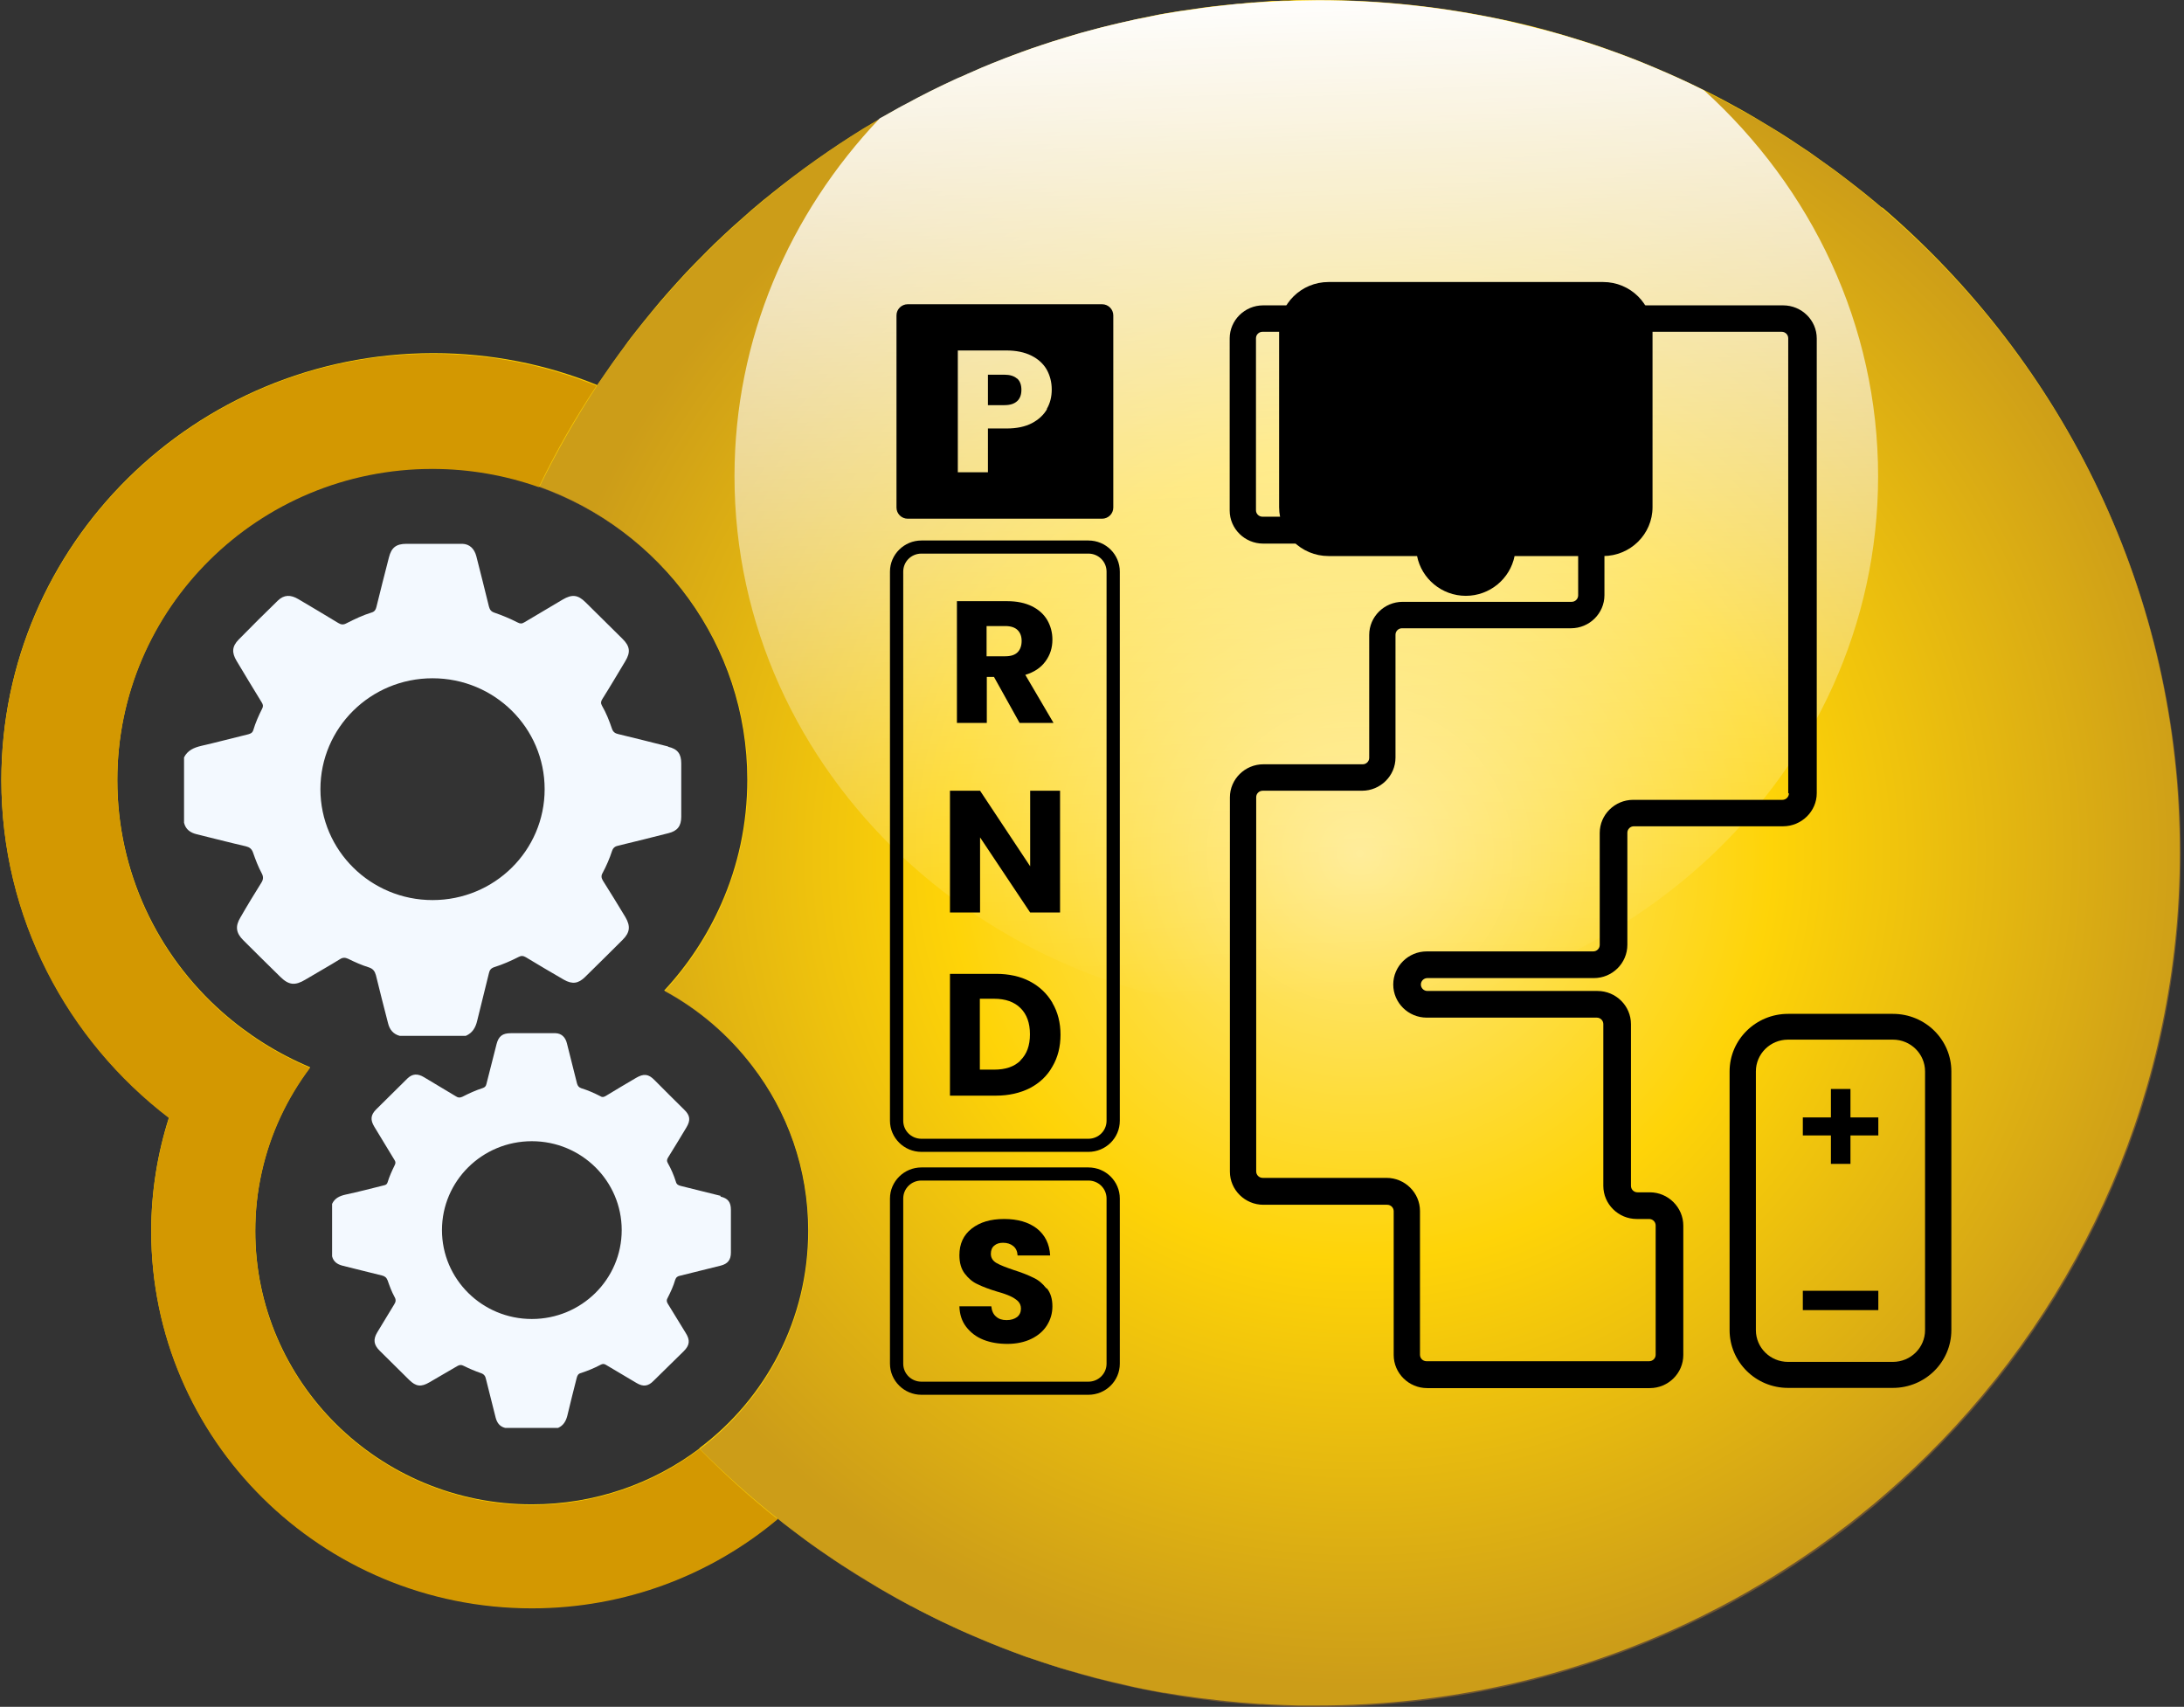
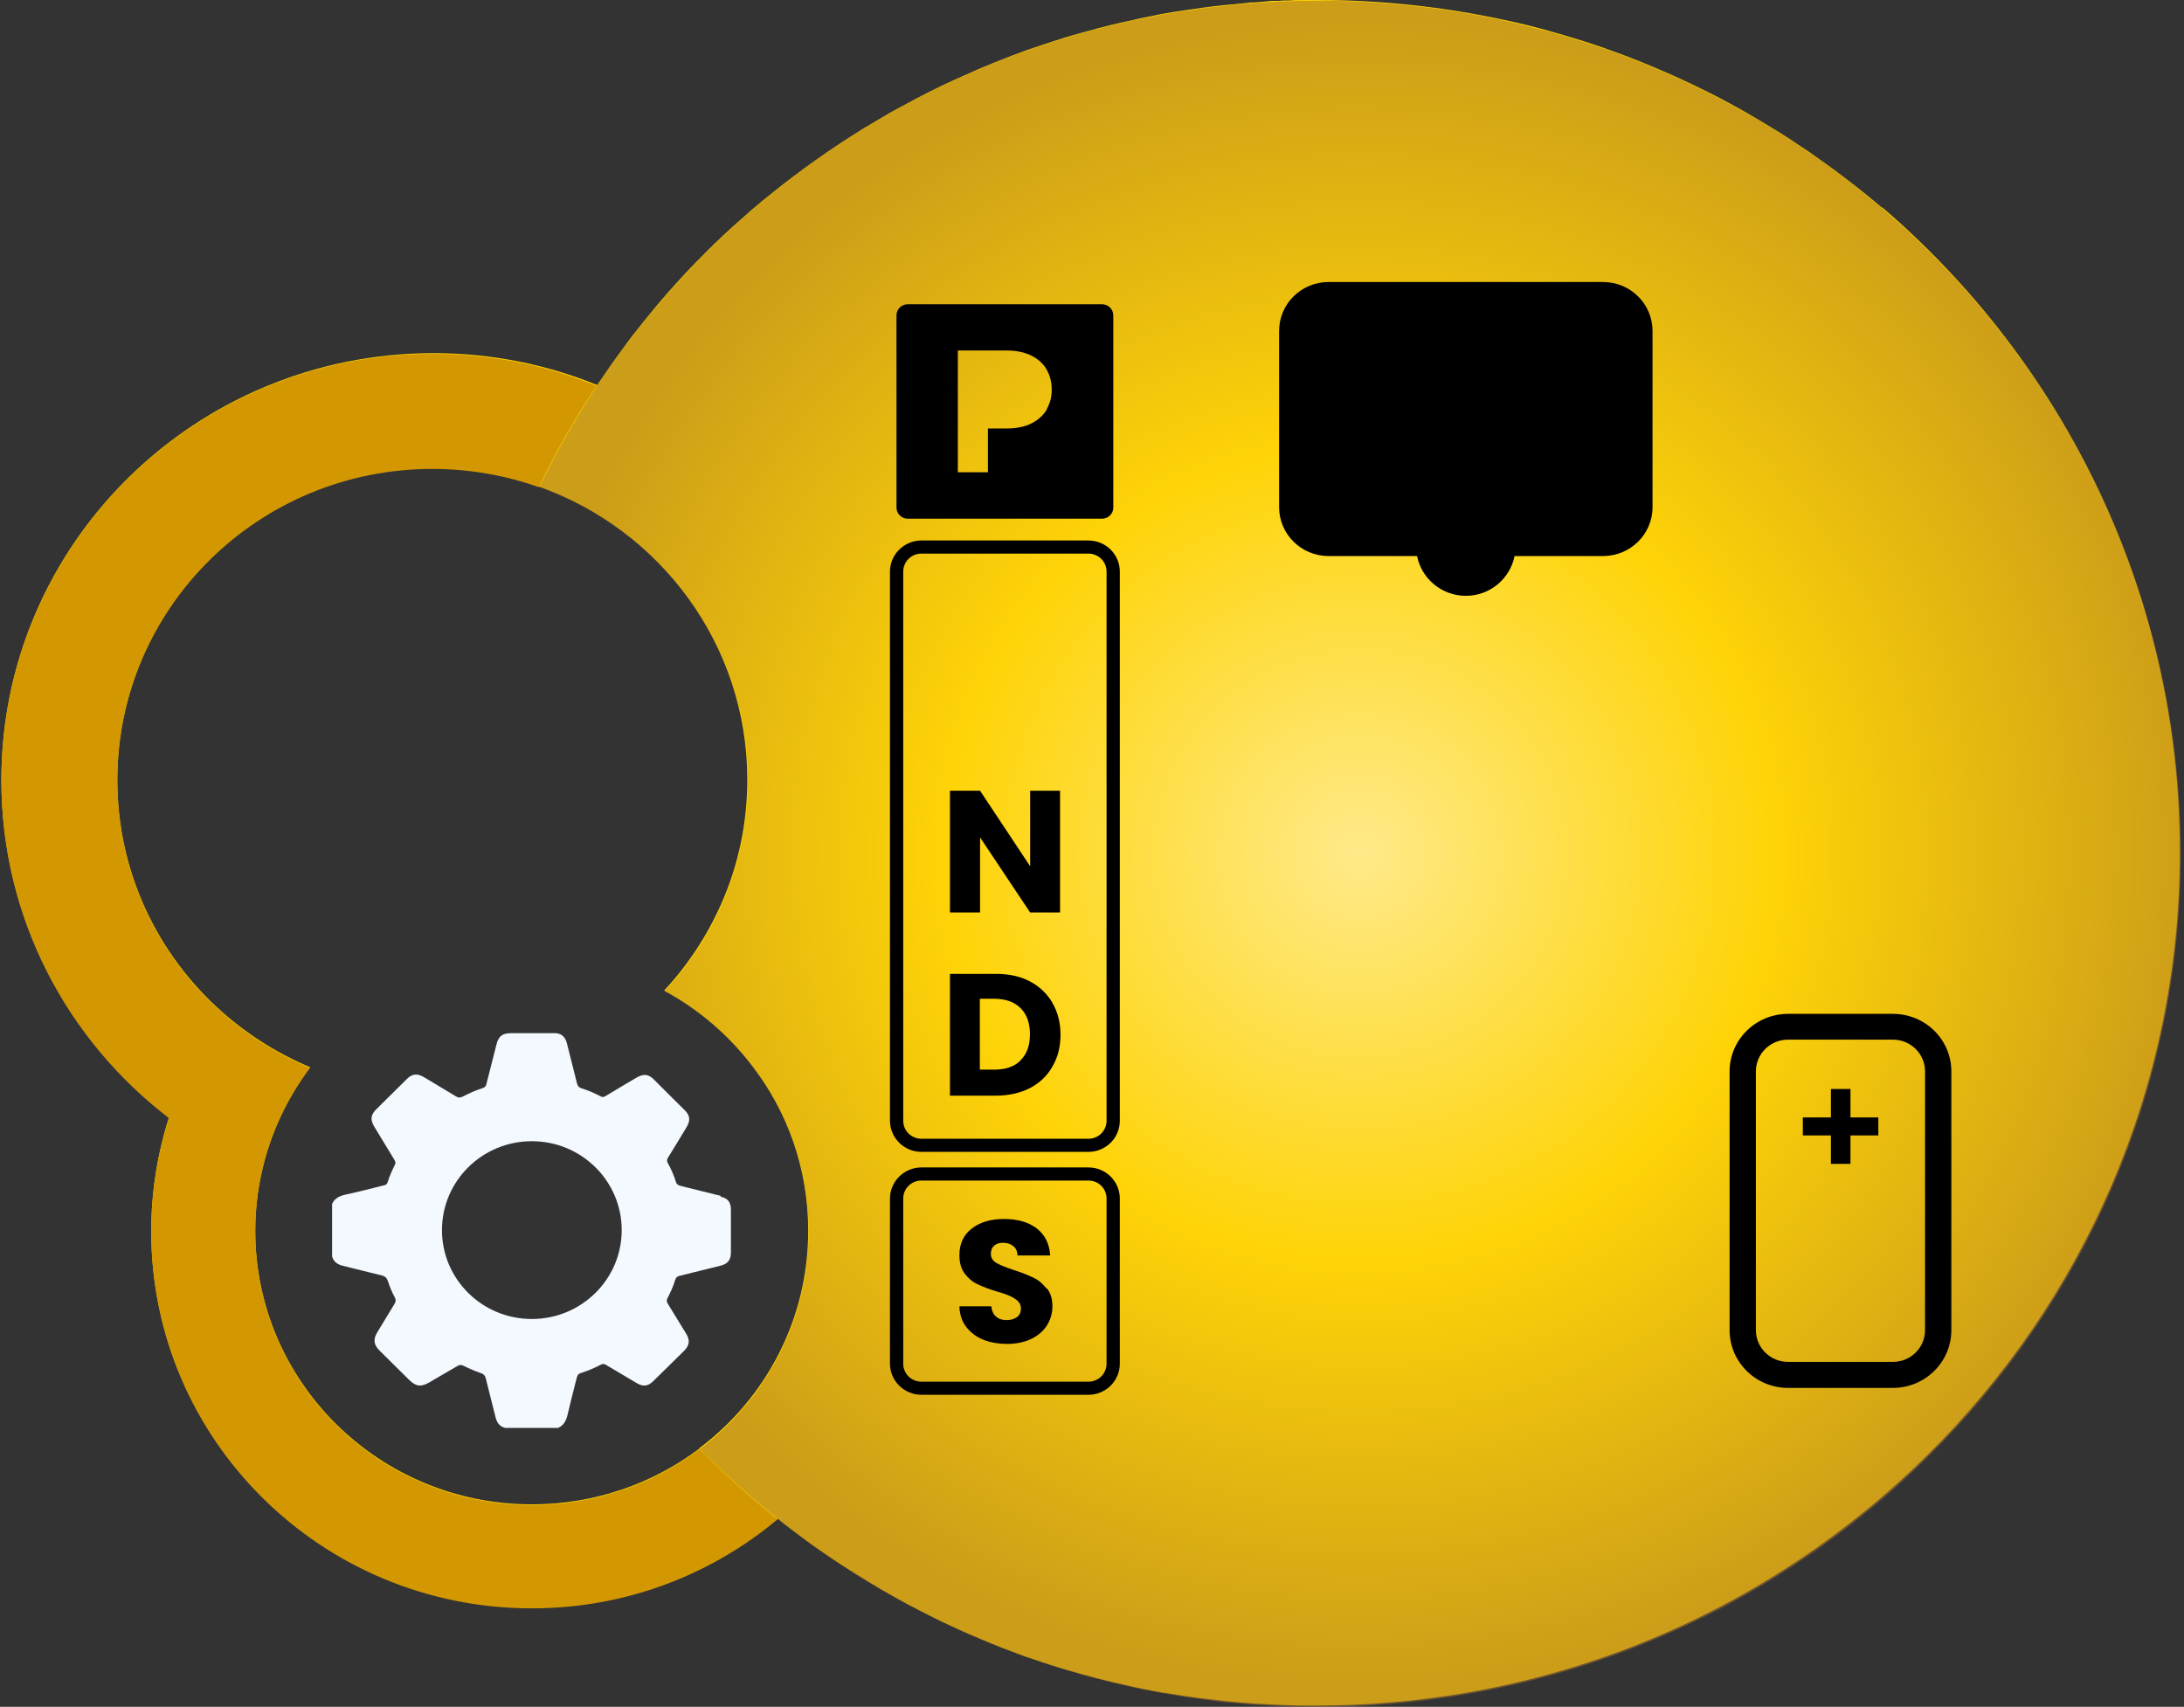
<svg xmlns="http://www.w3.org/2000/svg" width="238" height="186" viewBox="0 0 238 186" fill="none">
  <rect x="0" y="0" width="238" height="186" fill="#333333" stroke="none" />
  <path d="M205.154 22.693C204.591 22.209 204.004 21.724 203.441 21.264C203.147 21.022 202.853 20.804 202.559 20.562C201.971 20.102 201.384 19.641 200.772 19.181C200.184 18.721 199.572 18.285 198.96 17.849C198.348 17.413 197.736 16.977 197.124 16.541C195.753 15.621 194.381 14.701 192.961 13.853C192.447 13.538 191.909 13.223 191.394 12.909C190.415 12.327 189.436 11.77 188.432 11.238C187.11 10.511 185.739 9.833 184.368 9.179C182.654 8.355 180.915 7.605 179.152 6.878C177.732 6.297 176.312 5.764 174.868 5.255C173.423 4.747 171.954 4.287 170.485 3.851C169.016 3.415 167.523 3.003 166.005 2.64C165.246 2.47 164.487 2.277 163.728 2.131C157.264 0.751 150.531 0 143.651 0C143.161 0 142.671 0 142.182 0C141.619 0 141.031 -1.19995e-06 140.468 0.048C140.076 0.048 139.709 0.048 139.317 0.097H138.607C137.946 0.17 137.285 0.218 136.624 0.266H136.354C135.987 0.315 135.62 0.339 135.253 0.388C135.008 0.388 134.763 0.436 134.518 0.46C134.077 0.484 133.661 0.533 133.221 0.581C131.8 0.727 130.405 0.92 129.009 1.138C128.74 1.187 128.471 1.211 128.201 1.259C127.81 1.332 127.418 1.38 127.026 1.453C126.561 1.526 126.096 1.623 125.631 1.72C125.263 1.792 124.92 1.865 124.578 1.938C124.308 1.986 124.064 2.034 123.794 2.107C122.57 2.373 121.37 2.64 120.171 2.955C119.828 3.027 119.51 3.124 119.167 3.221C118.677 3.342 118.212 3.487 117.722 3.609C116.669 3.899 115.641 4.214 114.613 4.553C114.245 4.674 113.878 4.795 113.511 4.916C113.144 5.037 112.776 5.159 112.434 5.28C112.066 5.401 111.699 5.522 111.356 5.667C110.72 5.885 110.108 6.127 109.496 6.37C109.055 6.539 108.59 6.733 108.149 6.902C107.806 7.048 107.439 7.193 107.096 7.338C106.753 7.484 106.386 7.629 106.043 7.798C105.701 7.944 105.358 8.113 104.991 8.259C104.648 8.404 104.305 8.573 103.962 8.719C102.199 9.518 100.485 10.39 98.796 11.31C98.478 11.48 98.184 11.649 97.89 11.794C97.229 12.158 96.568 12.521 95.931 12.909C95.613 13.102 95.295 13.296 94.952 13.49C94.634 13.684 94.34 13.853 94.022 14.047C90.57 16.178 87.264 18.527 84.13 21.046C83.836 21.288 83.543 21.53 83.224 21.773C82.784 22.136 82.367 22.499 81.927 22.863C81.217 23.492 80.507 24.122 79.796 24.752C79.184 25.309 78.572 25.89 77.985 26.447C77.838 26.568 77.715 26.713 77.593 26.834C77.324 27.101 77.054 27.343 76.785 27.634C76.418 27.997 76.075 28.36 75.732 28.699C75.414 29.038 75.071 29.377 74.753 29.716C74.116 30.419 73.48 31.097 72.843 31.823C72.255 32.477 71.692 33.156 71.129 33.834C70.786 34.245 70.444 34.681 70.101 35.093C69.807 35.456 69.513 35.844 69.219 36.207C68.926 36.57 68.632 36.958 68.362 37.321C68.093 37.709 67.799 38.096 67.53 38.459C66.967 39.234 66.428 39.985 65.89 40.784C65.62 41.172 65.376 41.535 65.106 41.923C65.106 41.923 65.106 41.923 65.106 41.971C59.597 39.719 53.55 38.484 47.208 38.484C21.206 38.508 0.15 59.336 0.15 84.984C0.15 99.951 7.3 113.271 18.415 121.772C17.167 125.671 16.481 129.837 16.481 134.148C16.481 156.816 35.04 175.198 57.957 175.198C68.167 175.198 77.519 171.541 84.742 165.487C85.232 165.898 85.746 166.286 86.26 166.673C86.334 166.722 86.407 166.795 86.481 166.843C86.921 167.182 87.362 167.497 87.803 167.836C88.268 168.175 88.733 168.514 89.198 168.829L89.37 168.95C89.884 169.313 90.423 169.677 90.961 170.04C90.986 170.04 91.01 170.064 91.035 170.088C91.549 170.427 92.063 170.766 92.577 171.081C93.018 171.372 93.459 171.638 93.899 171.905C94.095 172.026 94.316 172.147 94.511 172.292C94.977 172.559 95.442 172.849 95.882 173.116C96.519 173.479 97.156 173.842 97.792 174.205C98.282 174.472 98.772 174.738 99.261 175.005C99.261 175.005 99.261 175.005 99.286 175.005C99.849 175.32 100.412 175.61 101 175.901C101.587 176.191 102.15 176.482 102.762 176.773C103.179 176.966 103.595 177.16 104.011 177.354C104.305 177.499 104.599 177.62 104.917 177.766C105.26 177.911 105.603 178.08 105.97 178.226C106.264 178.347 106.533 178.468 106.827 178.589C107.365 178.807 107.88 179.049 108.418 179.243C108.835 179.413 109.226 179.582 109.642 179.727C109.838 179.8 110.034 179.873 110.206 179.945C110.597 180.091 110.989 180.236 111.381 180.381C111.699 180.502 112.017 180.623 112.36 180.72C112.727 180.841 113.095 180.963 113.437 181.084C113.805 181.205 114.172 181.326 114.539 181.447C115.225 181.665 115.91 181.883 116.62 182.077C116.694 182.077 116.743 182.125 116.816 182.125C117.159 182.222 117.477 182.319 117.82 182.416C118.212 182.512 118.604 182.634 118.971 182.73C119.314 182.827 119.656 182.924 119.999 182.997C120.783 183.191 121.566 183.384 122.35 183.554C122.741 183.651 123.109 183.723 123.476 183.82C124.161 183.966 124.823 184.111 125.508 184.232C125.949 184.305 126.39 184.402 126.83 184.474C126.855 184.474 126.904 184.474 126.953 184.474C127.197 184.523 127.442 184.547 127.687 184.595C128.201 184.692 128.715 184.765 129.254 184.837H129.279C129.915 184.934 130.576 185.031 131.213 185.104H131.262C131.874 185.177 132.486 185.249 133.098 185.322C133.245 185.322 133.392 185.346 133.539 185.37C133.882 185.395 134.224 185.443 134.543 185.467C134.934 185.516 135.326 185.54 135.742 185.564C136.257 185.613 136.771 185.637 137.26 185.685C137.334 185.685 137.432 185.685 137.53 185.685C138.142 185.734 138.778 185.758 139.39 185.782C140.076 185.806 140.762 185.831 141.472 185.855C142.157 185.855 142.867 185.855 143.553 185.855C157.753 185.855 171.22 182.73 183.266 177.16C184.637 176.53 186.008 175.852 187.355 175.15C189.362 174.109 191.345 172.97 193.255 171.784C194.847 170.791 196.438 169.749 197.956 168.684C199.18 167.812 200.38 166.916 201.58 165.995C202.461 165.293 203.343 164.591 204.2 163.888C206.207 162.193 208.141 160.449 210.002 158.609C227.019 141.777 237.547 118.527 237.547 92.855C237.547 64.761 224.962 39.598 205.056 22.548L205.154 22.693ZM76.246 157.834C71.178 161.66 64.837 163.937 57.957 163.937C41.308 163.937 27.817 150.592 27.817 134.123C27.817 131.895 28.062 129.74 28.527 127.681C29.457 123.491 31.294 119.616 33.791 116.298C30.265 114.821 27.009 112.763 24.194 110.268C17.191 104.068 12.784 95.034 12.784 84.984C12.784 66.238 28.135 51.029 47.11 51.029C51.175 51.029 55.092 51.731 58.716 53.015C71.962 57.713 81.437 70.259 81.437 84.959C81.437 89.779 80.433 94.356 78.597 98.498C77.054 101.985 74.949 105.182 72.378 107.943C76.148 109.977 79.405 112.787 81.976 116.153C85.82 121.142 88.072 127.366 88.072 134.123C88.072 143.787 83.445 152.384 76.222 157.809L76.246 157.834Z" fill="#FFD101" />
  <path style="mix-blend-mode:multiply" opacity="0.54" d="M237.645 93.024C237.645 118.696 227.117 141.946 210.1 158.754C208.264 160.595 206.305 162.363 204.297 164.058C203.441 164.76 202.559 165.463 201.678 166.165C200.502 167.085 199.278 167.981 198.054 168.853C196.512 169.919 194.945 170.96 193.353 171.953C191.419 173.14 189.46 174.254 187.453 175.32C186.106 175.998 184.735 176.676 183.364 177.306C171.293 182.876 157.851 186 143.651 186H143.626C142.941 186 142.231 186 141.545 185.976C140.86 185.976 140.174 185.952 139.488 185.903C138.852 185.879 138.24 185.855 137.603 185.806C137.505 185.806 137.432 185.806 137.334 185.806C136.844 185.782 136.33 185.758 135.816 185.709C135.424 185.661 135.008 185.637 134.616 185.588C134.273 185.564 133.955 185.54 133.612 185.516C133.465 185.516 133.318 185.467 133.172 185.467C132.559 185.395 131.947 185.322 131.335 185.225H131.262C130.625 185.128 129.964 185.056 129.328 184.959C128.789 184.862 128.275 184.789 127.761 184.692C127.516 184.668 127.271 184.62 127.026 184.571C126.977 184.571 126.953 184.571 126.904 184.547C126.463 184.474 126.022 184.402 125.606 184.305C124.92 184.184 124.259 184.038 123.574 183.893C123.182 183.82 122.815 183.724 122.448 183.651C121.664 183.457 120.856 183.288 120.097 183.07C119.754 182.997 119.387 182.9 119.044 182.803C118.653 182.706 118.285 182.585 117.894 182.488C117.551 182.392 117.233 182.295 116.89 182.198C116.816 182.198 116.743 182.149 116.694 182.125C115.984 181.931 115.298 181.713 114.613 181.495L113.511 181.132C113.144 181.011 112.801 180.89 112.434 180.769C112.091 180.648 111.773 180.527 111.454 180.43L110.279 179.994L109.691 179.776C109.275 179.606 108.883 179.461 108.467 179.292C107.929 179.074 107.39 178.856 106.876 178.638C106.582 178.517 106.313 178.395 106.019 178.274C105.676 178.129 105.333 177.96 104.991 177.814C104.672 177.669 104.378 177.548 104.085 177.402L102.836 176.821C102.248 176.531 101.661 176.264 101.098 175.949C100.51 175.683 99.947 175.368 99.384 175.077C99.359 175.077 99.359 175.077 99.335 175.077C98.845 174.811 98.355 174.545 97.866 174.278C97.229 173.939 96.593 173.576 95.956 173.188C95.491 172.922 95.026 172.656 94.585 172.365C94.365 172.244 94.169 172.123 93.948 172.002C93.508 171.735 93.067 171.445 92.651 171.178L91.108 170.161C91.108 170.161 91.059 170.137 91.035 170.113C90.496 169.749 89.957 169.386 89.419 169.023C89.37 168.974 89.296 168.926 89.247 168.902L87.852 167.884C87.411 167.57 86.97 167.231 86.53 166.892L86.309 166.746C85.795 166.335 85.281 165.947 84.791 165.535C81.804 163.162 78.964 160.619 76.271 157.906C83.494 152.457 88.121 143.859 88.121 134.196C88.121 127.439 85.869 121.215 82.025 116.226C79.454 112.859 76.197 110.05 72.427 108.016C74.998 105.255 77.103 102.082 78.646 98.595C80.482 94.429 81.51 89.852 81.51 85.032C81.51 70.331 72.035 57.786 58.765 53.088C60.626 49.261 62.731 45.58 65.057 42.044C65.057 42.044 65.057 42.028 65.057 41.995C65.326 41.632 65.571 41.245 65.841 40.881C66.379 40.082 66.918 39.307 67.481 38.556C67.75 38.169 68.044 37.806 68.314 37.418H68.338C68.607 37.031 68.901 36.667 69.195 36.28C69.489 35.916 69.783 35.553 70.076 35.166C70.419 34.754 70.762 34.342 71.105 33.906C71.668 33.252 72.255 32.574 72.819 31.92C73.455 31.218 74.092 30.516 74.728 29.813C75.071 29.474 75.389 29.135 75.708 28.796C76.05 28.433 76.418 28.07 76.785 27.706C77.054 27.44 77.299 27.174 77.569 26.931C77.691 26.786 77.838 26.665 77.985 26.52C78.572 25.938 79.184 25.381 79.796 24.824C80.482 24.195 81.192 23.565 81.902 22.935C82.343 22.572 82.759 22.209 83.2 21.845C83.494 21.603 83.787 21.361 84.106 21.119C87.215 18.576 90.52 16.227 93.973 14.095C94.291 13.926 94.585 13.732 94.903 13.538L95.858 12.957C95.858 12.957 95.858 12.933 95.882 12.933C96.544 12.594 97.18 12.206 97.841 11.843C98.135 11.674 98.453 11.504 98.747 11.359C100.437 10.438 102.175 9.567 103.913 8.767C104.256 8.598 104.599 8.452 104.966 8.307C105.309 8.138 105.652 7.992 105.994 7.847C106.362 7.677 106.704 7.532 107.047 7.387C107.39 7.242 107.757 7.096 108.1 6.951C108.565 6.781 109.006 6.588 109.447 6.418C110.083 6.176 110.695 5.958 111.332 5.716C111.675 5.595 112.042 5.474 112.409 5.328C112.776 5.207 113.119 5.086 113.486 4.965L114.588 4.602C115.617 4.287 116.645 3.972 117.698 3.657C118.187 3.536 118.653 3.391 119.142 3.27C119.485 3.173 119.828 3.1 120.146 3.003C121.346 2.713 122.546 2.422 123.77 2.156C124.015 2.107 124.284 2.059 124.553 2.01C124.92 1.938 125.263 1.865 125.606 1.792C126.071 1.695 126.536 1.599 127.002 1.526C127.393 1.453 127.785 1.405 128.177 1.332C128.471 1.284 128.74 1.235 129.009 1.211C130.405 0.993 131.8 0.799 133.221 0.654C133.637 0.606 134.077 0.557 134.494 0.509C134.739 0.484 134.983 0.46 135.228 0.46C135.595 0.412 135.963 0.388 136.33 0.363C136.428 0.339 136.526 0.339 136.599 0.339C137.26 0.291 137.921 0.242 138.583 0.218C138.827 0.194 139.048 0.194 139.293 0.17C139.66 0.17 140.052 0.145 140.443 0.145C141.006 0.121 141.57 0.097 142.133 0.097C142.647 0.097 143.137 0.073 143.626 0.073H143.651C150.531 0.073 157.264 0.824 163.728 2.204C164.487 2.374 165.246 2.543 166.005 2.737C167.523 3.1 168.992 3.488 170.485 3.924C171.954 4.359 173.423 4.82 174.868 5.328C176.337 5.837 177.757 6.37 179.177 6.951C180.94 7.677 182.678 8.428 184.392 9.252L185.714 9.906C186.645 10.341 187.55 10.826 188.456 11.31C189.436 11.843 190.44 12.4 191.419 12.957C191.933 13.272 192.472 13.587 192.986 13.902C194.381 14.774 195.777 15.67 197.124 16.59C197.76 17.026 198.372 17.462 198.984 17.898C199.572 18.334 200.184 18.77 200.772 19.23C201.384 19.69 201.971 20.15 202.559 20.61C202.853 20.852 203.147 21.07 203.441 21.313C204.004 21.797 204.591 22.257 205.154 22.741C225.06 39.791 237.645 64.979 237.645 93.073V93.024Z" fill="url(#paint0_radial_110_470)" />
-   <path d="M204.665 51.901C204.665 84.257 176.753 110.486 142.353 110.486C107.953 110.486 80.041 84.257 80.041 51.901C80.041 36.934 86.016 23.274 95.858 12.909C95.858 12.909 95.866 12.901 95.882 12.885C96.544 12.546 97.18 12.158 97.841 11.795C98.135 11.625 98.453 11.456 98.747 11.31C100.437 10.39 102.175 9.518 103.913 8.719C104.256 8.549 104.599 8.404 104.966 8.259C105.309 8.089 105.652 7.944 105.994 7.799C106.362 7.629 106.704 7.484 107.047 7.338C107.39 7.193 107.757 7.048 108.1 6.903C108.565 6.733 109.006 6.539 109.447 6.37C110.083 6.128 110.695 5.91 111.332 5.667C111.675 5.546 112.042 5.425 112.409 5.28C112.776 5.159 113.119 5.038 113.486 4.917L114.588 4.553C115.617 4.238 116.645 3.924 117.698 3.609C118.187 3.488 118.653 3.342 119.142 3.221C119.485 3.124 119.828 3.052 120.146 2.955C121.346 2.664 122.546 2.374 123.77 2.107C124.015 2.059 124.284 2.01 124.553 1.962C124.92 1.889 125.263 1.817 125.606 1.744C126.071 1.647 126.536 1.55 127.002 1.478C127.393 1.405 127.785 1.356 128.177 1.284C128.471 1.235 128.74 1.187 129.009 1.163C130.405 0.945 131.8 0.751 133.221 0.606C133.637 0.557 134.077 0.509 134.494 0.46C134.739 0.436 134.983 0.412 135.228 0.412C135.595 0.363 135.963 0.339 136.33 0.315C136.428 0.291 136.526 0.291 136.599 0.291C137.26 0.242 137.921 0.194 138.583 0.17C138.827 0.146 139.048 0.146 139.293 0.121C139.66 0.121 140.052 0.097 140.443 0.097C141.006 0.073 141.57 0.049 142.133 0.049C142.647 0.049 143.137 0.024 143.626 0.024H143.651C150.531 0.024 157.264 0.775 163.728 2.156C164.487 2.325 165.246 2.495 166.005 2.688C167.523 3.052 168.992 3.439 170.485 3.875C171.954 4.311 173.423 4.771 174.868 5.28C176.337 5.788 177.757 6.321 179.177 6.903C180.94 7.629 182.678 8.38 184.392 9.203L185.714 9.857C197.417 20.489 204.665 35.408 204.665 51.901Z" fill="url(#paint1_linear_110_470)" />
-   <path d="M194.234 33.276H137.652C135.644 33.276 134.004 34.899 134.004 36.885V55.63C134.004 57.616 135.644 59.239 137.652 59.239H171.268C171.66 59.239 171.979 59.554 171.979 59.941V64.882C171.979 65.269 171.66 65.584 171.268 65.584H152.857C150.849 65.584 149.208 67.207 149.208 69.193V82.586C149.208 82.973 148.89 83.288 148.498 83.288H137.676C135.669 83.288 134.028 84.911 134.028 86.897V127.681C134.028 129.667 135.669 131.29 137.676 131.29H151.167C151.559 131.29 151.877 131.605 151.877 131.992V147.662C151.877 149.647 153.518 151.27 155.525 151.27H179.789C181.797 151.27 183.437 149.647 183.437 147.662V133.566C183.437 131.58 181.797 129.933 179.789 129.933H178.442C178.051 129.933 177.732 129.619 177.732 129.231V111.6C177.732 109.614 176.092 107.991 174.084 107.991H155.55C155.158 107.991 154.84 107.676 154.84 107.289C154.84 106.901 155.158 106.587 155.55 106.587H173.692C175.7 106.587 177.341 104.964 177.341 102.954V90.748C177.341 90.36 177.659 90.045 178.051 90.045H194.308C196.316 90.045 197.98 88.422 197.98 86.436V36.885C197.98 34.899 196.34 33.276 194.308 33.276H194.234ZM194.944 86.461C194.944 86.848 194.626 87.163 194.234 87.163H177.977C175.969 87.163 174.329 88.786 174.329 90.772V102.978C174.329 103.365 174.011 103.68 173.619 103.68H155.476C153.469 103.68 151.828 105.303 151.828 107.289C151.828 109.275 153.469 110.897 155.476 110.897H174.011C174.402 110.897 174.721 111.212 174.721 111.6V129.231C174.721 131.217 176.361 132.84 178.369 132.84H179.715C180.107 132.84 180.425 133.155 180.425 133.542V147.637C180.425 148.025 180.107 148.34 179.715 148.34H155.452C155.06 148.34 154.742 148.025 154.742 147.637V131.968C154.742 129.982 153.101 128.359 151.094 128.359H137.603C137.211 128.359 136.893 128.044 136.893 127.657V86.873C136.893 86.485 137.211 86.17 137.603 86.17H148.425C150.433 86.17 152.073 84.547 152.073 82.561V69.169C152.073 68.781 152.391 68.466 152.783 68.466H171.195C173.203 68.466 174.843 66.844 174.843 64.858V59.917C174.843 57.931 173.203 56.308 171.195 56.308H137.579C137.187 56.308 136.869 55.994 136.869 55.606V36.861C136.869 36.473 137.187 36.158 137.579 36.158H194.161C194.553 36.158 194.871 36.473 194.871 36.861V86.436L194.944 86.461Z" fill="black" />
  <path d="M206.281 110.486H194.847C191.346 110.486 188.481 113.295 188.481 116.758V144.949C188.481 148.412 191.321 151.246 194.847 151.246H206.281C209.782 151.246 212.647 148.437 212.647 144.949V116.758C212.647 113.295 209.807 110.486 206.281 110.486ZM209.782 144.949C209.782 146.862 208.215 148.412 206.281 148.412H194.847C192.913 148.412 191.346 146.862 191.346 144.949V116.758C191.346 114.845 192.913 113.295 194.847 113.295H206.281C208.215 113.295 209.782 114.845 209.782 116.758V144.949Z" fill="black" />
-   <path d="M110.842 41.244C111.16 41.535 111.307 41.947 111.307 42.479C111.307 43.012 111.16 43.424 110.842 43.715C110.524 44.005 110.083 44.151 109.447 44.151H107.659V40.833H109.447C110.059 40.833 110.524 40.978 110.842 41.269V41.244Z" fill="black" />
  <path d="M120.097 33.155H98.918C98.257 33.155 97.694 33.688 97.694 34.366V55.315C97.694 55.969 98.233 56.526 98.918 56.526H120.097C120.758 56.526 121.321 55.994 121.321 55.315V34.366C121.321 33.712 120.783 33.155 120.097 33.155ZM114.099 44.587C113.731 45.216 113.193 45.725 112.458 46.112C111.724 46.5 110.793 46.694 109.691 46.694H107.659V51.465H104.378V38.193H109.667C110.744 38.193 111.65 38.386 112.385 38.75C113.119 39.113 113.682 39.622 114.05 40.251C114.417 40.905 114.613 41.632 114.613 42.455C114.613 43.23 114.441 43.933 114.074 44.562L114.099 44.587Z" fill="black" />
  <path d="M118.604 127.221H100.412C98.527 127.221 96.984 128.747 96.984 130.612V148.606C96.984 150.471 98.527 151.997 100.412 151.997H118.604C120.489 151.997 122.031 150.495 122.031 148.606V130.612C122.031 128.747 120.513 127.221 118.604 127.221ZM120.587 148.606C120.587 149.696 119.705 150.568 118.604 150.568H100.412C99.31 150.568 98.429 149.696 98.429 148.606V130.612C98.429 129.522 99.31 128.65 100.412 128.65H118.604C119.705 128.65 120.587 129.522 120.587 130.612V148.606Z" fill="black" />
  <path d="M118.604 58.9H100.412C98.527 58.9 96.984 60.426 96.984 62.291V122.135C96.984 124 98.527 125.526 100.412 125.526H118.604C120.489 125.526 122.031 124.024 122.031 122.135V62.291C122.031 60.426 120.513 58.9 118.604 58.9ZM120.587 122.135C120.587 123.225 119.705 124.097 118.604 124.097H100.412C99.31 124.097 98.429 123.225 98.429 122.135V62.291C98.429 61.201 99.31 60.329 100.412 60.329H118.604C119.705 60.329 120.587 61.201 120.587 62.291V122.135Z" fill="black" />
-   <path d="M111.699 73.552C112.678 73.262 113.413 72.777 113.927 72.075C114.441 71.373 114.686 70.598 114.686 69.702C114.686 68.927 114.49 68.2 114.123 67.57C113.756 66.941 113.193 66.432 112.458 66.069C111.724 65.706 110.818 65.512 109.765 65.512H104.28V78.784H107.537V73.77H108.32L111.111 78.784H114.809L111.724 73.528L111.699 73.552ZM110.891 71.082C110.597 71.373 110.157 71.518 109.545 71.518H107.512V68.224H109.545C110.132 68.224 110.597 68.37 110.891 68.66C111.185 68.951 111.332 69.338 111.332 69.847C111.332 70.356 111.185 70.791 110.891 71.082Z" fill="black" />
  <path d="M112.262 86.17V94.405L106.802 86.17H103.521V99.442H106.802V91.256L112.262 99.442H115.519V86.17H112.262Z" fill="black" />
  <path d="M114.686 109.275C114.099 108.282 113.291 107.507 112.238 106.95C111.185 106.393 109.936 106.126 108.541 106.126H103.521V119.398H108.541C109.936 119.398 111.185 119.108 112.238 118.575C113.291 118.018 114.123 117.243 114.686 116.226C115.274 115.233 115.568 114.07 115.568 112.762C115.568 111.455 115.274 110.292 114.686 109.299V109.275ZM111.209 115.572C110.524 116.25 109.569 116.565 108.32 116.565H106.778V108.839H108.32C109.569 108.839 110.524 109.178 111.209 109.856C111.895 110.534 112.238 111.479 112.238 112.714C112.238 113.949 111.895 114.869 111.209 115.548V115.572Z" fill="black" />
  <path d="M114.001 140.372C113.609 139.863 113.144 139.476 112.605 139.234C112.066 138.967 111.356 138.677 110.499 138.41C109.643 138.12 109.006 137.877 108.59 137.635C108.173 137.393 107.978 137.054 107.978 136.642C107.978 136.255 108.1 135.94 108.345 135.746C108.59 135.528 108.908 135.431 109.3 135.431C109.765 135.431 110.132 135.552 110.426 135.795C110.72 136.037 110.867 136.376 110.891 136.812H114.441C114.368 135.552 113.878 134.584 112.997 133.881C112.091 133.179 110.891 132.84 109.422 132.84C107.953 132.84 106.802 133.179 105.896 133.881C104.991 134.584 104.55 135.552 104.55 136.788C104.55 137.611 104.746 138.289 105.137 138.798C105.529 139.306 105.994 139.718 106.558 139.96C107.096 140.227 107.806 140.493 108.688 140.759C109.3 140.929 109.765 141.098 110.083 141.244C110.402 141.389 110.671 141.559 110.916 141.777C111.136 141.995 111.258 142.261 111.258 142.6C111.258 142.988 111.112 143.302 110.842 143.52C110.548 143.738 110.181 143.859 109.692 143.859C109.202 143.859 108.835 143.738 108.541 143.472C108.247 143.23 108.076 142.842 108.027 142.358H104.55C104.574 143.23 104.819 143.98 105.284 144.586C105.75 145.191 106.362 145.676 107.145 145.991C107.929 146.305 108.81 146.451 109.789 146.451C110.769 146.451 111.675 146.257 112.409 145.894C113.144 145.53 113.707 145.046 114.099 144.416C114.49 143.787 114.686 143.109 114.686 142.358C114.686 141.559 114.49 140.905 114.099 140.42L114.001 140.372Z" fill="black" />
  <path d="M201.653 121.772V118.672H199.523V121.772H196.462V123.734H199.523V126.834H201.653V123.734H204.689V121.772H201.653Z" fill="black" />
-   <path d="M196.462 140.663V142.77H204.689V140.663H196.462Z" fill="black" />
+   <path d="M196.462 140.663V142.77V140.663H196.462Z" fill="black" />
  <path d="M174.721 30.733H144.777C141.814 30.733 139.39 33.107 139.39 36.062V55.267C139.39 58.197 141.79 60.595 144.777 60.595H154.424C154.913 63.065 157.117 64.93 159.737 64.93C162.356 64.93 164.56 63.065 165.05 60.595H174.696C177.659 60.595 180.083 58.222 180.083 55.267V36.062C180.083 33.131 177.683 30.733 174.696 30.733H174.721Z" fill="black" />
-   <path d="M72.819 81.351C71.007 80.891 69.171 80.43 67.359 79.994C67.04 79.922 66.82 79.776 66.698 79.437C66.404 78.566 66.061 77.694 65.596 76.894C65.449 76.628 65.473 76.434 65.645 76.168C66.502 74.812 67.31 73.431 68.142 72.051C68.73 71.082 68.656 70.428 67.848 69.629C66.502 68.297 65.155 66.965 63.809 65.633C62.976 64.809 62.34 64.737 61.311 65.342C59.916 66.165 58.52 66.989 57.149 67.812C56.88 67.982 56.684 67.982 56.414 67.837C55.606 67.425 54.749 67.062 53.892 66.771C53.525 66.65 53.378 66.456 53.28 66.093C52.84 64.276 52.374 62.46 51.909 60.619C51.689 59.772 51.15 59.287 50.391 59.263C49.314 59.263 48.237 59.263 47.159 59.263C46.205 59.263 45.25 59.263 44.295 59.263C43.169 59.263 42.654 59.675 42.385 60.74C41.92 62.557 41.455 64.349 41.014 66.165C40.941 66.456 40.818 66.65 40.5 66.747C39.545 67.037 38.639 67.473 37.733 67.933C37.415 68.103 37.17 68.079 36.852 67.885C35.407 67.013 33.963 66.141 32.518 65.294C31.661 64.785 30.951 64.809 30.29 65.439C28.845 66.844 27.401 68.273 26.005 69.701C25.271 70.452 25.246 71.13 25.785 72.026C26.691 73.528 27.597 75.054 28.527 76.555C28.674 76.798 28.698 76.967 28.576 77.209C28.184 77.984 27.842 78.759 27.597 79.583C27.499 79.873 27.303 79.946 27.058 80.019C25.344 80.43 23.655 80.891 21.941 81.278C21.133 81.472 20.447 81.762 20.056 82.537V89.658C20.227 90.384 20.741 90.748 21.451 90.917C23.239 91.353 25.001 91.813 26.789 92.225C27.18 92.322 27.425 92.491 27.572 92.903C27.842 93.678 28.135 94.453 28.527 95.18C28.723 95.543 28.698 95.858 28.478 96.197C27.695 97.456 26.936 98.691 26.201 99.975C25.613 100.944 25.712 101.67 26.519 102.469C27.842 103.801 29.188 105.109 30.535 106.441C31.465 107.362 32.151 107.434 33.277 106.756C34.526 106.005 35.799 105.303 37.047 104.528C37.341 104.334 37.611 104.334 37.929 104.48C38.663 104.843 39.422 105.182 40.206 105.424C40.647 105.569 40.843 105.836 40.965 106.272C41.381 108.016 41.846 109.759 42.287 111.503C42.459 112.205 42.85 112.69 43.56 112.883H50.758C51.493 112.569 51.836 111.963 52.007 111.212C52.423 109.493 52.864 107.773 53.28 106.054C53.354 105.715 53.501 105.521 53.843 105.4C54.774 105.109 55.655 104.722 56.512 104.286C56.782 104.141 57.002 104.141 57.296 104.31C58.667 105.133 60.038 105.957 61.434 106.756C62.364 107.289 63.025 107.192 63.76 106.466C65.131 105.133 66.477 103.777 67.848 102.421C68.656 101.622 68.73 100.919 68.142 99.927C67.334 98.594 66.526 97.262 65.694 95.955C65.522 95.664 65.498 95.422 65.669 95.131C66.085 94.356 66.428 93.557 66.698 92.734C66.82 92.37 67.04 92.225 67.383 92.152C69.219 91.716 71.031 91.256 72.843 90.796C73.822 90.554 74.239 90.021 74.239 89.004C74.239 87.066 74.239 85.129 74.239 83.191C74.239 82.15 73.847 81.617 72.794 81.375L72.819 81.351ZM47.135 98.086C40.402 98.086 34.917 92.685 34.917 86.001C34.917 79.316 40.377 73.915 47.135 73.915C53.892 73.915 59.352 79.316 59.352 86.001C59.352 92.685 53.892 98.086 47.135 98.086Z" fill="#F3F9FF" />
  <path d="M78.548 130.321C77.079 129.958 75.634 129.594 74.165 129.231C73.896 129.158 73.724 129.062 73.651 128.771C73.43 128.069 73.137 127.39 72.769 126.737C72.647 126.519 72.671 126.373 72.794 126.155C73.48 125.065 74.141 123.951 74.802 122.862C75.267 122.087 75.218 121.554 74.557 120.924C73.48 119.858 72.402 118.793 71.325 117.703C70.664 117.025 70.15 116.976 69.317 117.461C68.215 118.115 67.089 118.769 65.987 119.447C65.767 119.568 65.62 119.592 65.4 119.447C64.739 119.108 64.078 118.817 63.368 118.599C63.074 118.502 62.951 118.333 62.878 118.066C62.511 116.613 62.143 115.136 61.776 113.683C61.605 113.004 61.164 112.617 60.552 112.593C59.695 112.593 58.838 112.593 57.957 112.593C57.198 112.593 56.439 112.593 55.655 112.593C54.749 112.593 54.333 112.932 54.113 113.779C53.745 115.233 53.378 116.686 53.011 118.115C52.962 118.357 52.84 118.502 52.595 118.575C51.836 118.817 51.101 119.156 50.391 119.519C50.122 119.64 49.926 119.64 49.681 119.471C48.53 118.769 47.355 118.09 46.204 117.388C45.519 116.976 44.956 117.001 44.417 117.509C43.266 118.647 42.115 119.786 40.965 120.924C40.377 121.529 40.353 122.062 40.793 122.789C41.528 124 42.263 125.211 42.997 126.422C43.119 126.615 43.119 126.761 43.022 126.954C42.728 127.56 42.434 128.19 42.238 128.844C42.164 129.086 42.018 129.134 41.797 129.183C40.426 129.522 39.055 129.885 37.684 130.176C37.023 130.321 36.484 130.563 36.19 131.193V136.908C36.337 137.49 36.754 137.78 37.317 137.926C38.737 138.289 40.157 138.628 41.601 138.991C41.92 139.064 42.115 139.209 42.238 139.524C42.458 140.154 42.679 140.759 42.997 141.34C43.168 141.631 43.144 141.873 42.948 142.164C42.336 143.157 41.724 144.174 41.112 145.191C40.647 145.966 40.72 146.547 41.381 147.201C42.458 148.267 43.511 149.308 44.588 150.374C45.323 151.101 45.886 151.173 46.792 150.64C47.796 150.035 48.824 149.478 49.828 148.872C50.073 148.727 50.269 148.703 50.538 148.848C51.126 149.139 51.738 149.405 52.374 149.623C52.742 149.744 52.889 149.938 52.962 150.301C53.305 151.706 53.672 153.087 54.015 154.491C54.162 155.048 54.456 155.46 55.043 155.605H60.821C61.409 155.339 61.678 154.854 61.825 154.273C62.143 152.893 62.511 151.512 62.853 150.132C62.927 149.865 63.025 149.696 63.319 149.623C64.053 149.381 64.763 149.09 65.449 148.727C65.669 148.606 65.841 148.606 66.061 148.751C67.163 149.405 68.264 150.059 69.366 150.713C70.101 151.149 70.639 151.076 71.227 150.471C72.329 149.405 73.406 148.315 74.508 147.25C75.169 146.596 75.218 146.039 74.728 145.264C74.067 144.198 73.43 143.133 72.769 142.067C72.623 141.825 72.623 141.655 72.769 141.413C73.088 140.783 73.382 140.154 73.577 139.476C73.675 139.185 73.847 139.064 74.141 139.015C75.61 138.652 77.054 138.289 78.523 137.926C79.307 137.732 79.65 137.296 79.65 136.497C79.65 134.947 79.65 133.397 79.65 131.847C79.65 130.999 79.331 130.587 78.499 130.394L78.548 130.321ZM57.957 143.738C52.546 143.738 48.163 139.403 48.163 134.051C48.163 128.698 52.546 124.363 57.957 124.363C63.368 124.363 67.75 128.698 67.75 134.051C67.75 139.403 63.368 143.738 57.957 143.738Z" fill="#F3F9FF" />
  <path d="M76.246 157.906C71.178 161.733 64.837 164.009 57.957 164.009C41.308 164.009 27.817 150.665 27.817 134.196C27.817 131.968 28.062 129.812 28.527 127.754C29.457 123.564 31.294 119.689 33.791 116.371C30.265 114.894 27.009 112.835 24.194 110.341C17.191 104.141 12.784 95.107 12.784 85.056C12.784 66.311 28.135 51.102 47.11 51.102C51.175 51.102 55.092 51.804 58.716 53.087C60.552 49.261 62.658 45.58 65.008 42.044C59.499 39.791 53.452 38.556 47.11 38.556C21.206 38.58 0.15 59.384 0.15 85.056C0.15 100.023 7.3 113.344 18.415 121.844C17.167 125.744 16.481 129.909 16.481 134.22C16.481 156.889 35.04 175.271 57.957 175.271C68.167 175.271 77.519 171.614 84.742 165.559C81.755 163.186 78.915 160.619 76.246 157.906Z" fill="#D39801" />
  <defs>
    <radialGradient id="paint0_radial_110_470" cx="0" cy="0" r="1" gradientUnits="userSpaceOnUse" gradientTransform="translate(148.18 93) scale(91.766 90.772)">
      <stop stop-color="white" />
      <stop offset="0.49" stop-color="#FED60E" />
      <stop offset="1" stop-color="#A2712D" />
    </radialGradient>
    <linearGradient id="paint1_linear_110_470" x1="144.238" y1="109.009" x2="140.693" y2="-1.383" gradientUnits="userSpaceOnUse">
      <stop stop-color="white" stop-opacity="0" />
      <stop offset="1" stop-color="white" />
    </linearGradient>
  </defs>
</svg>